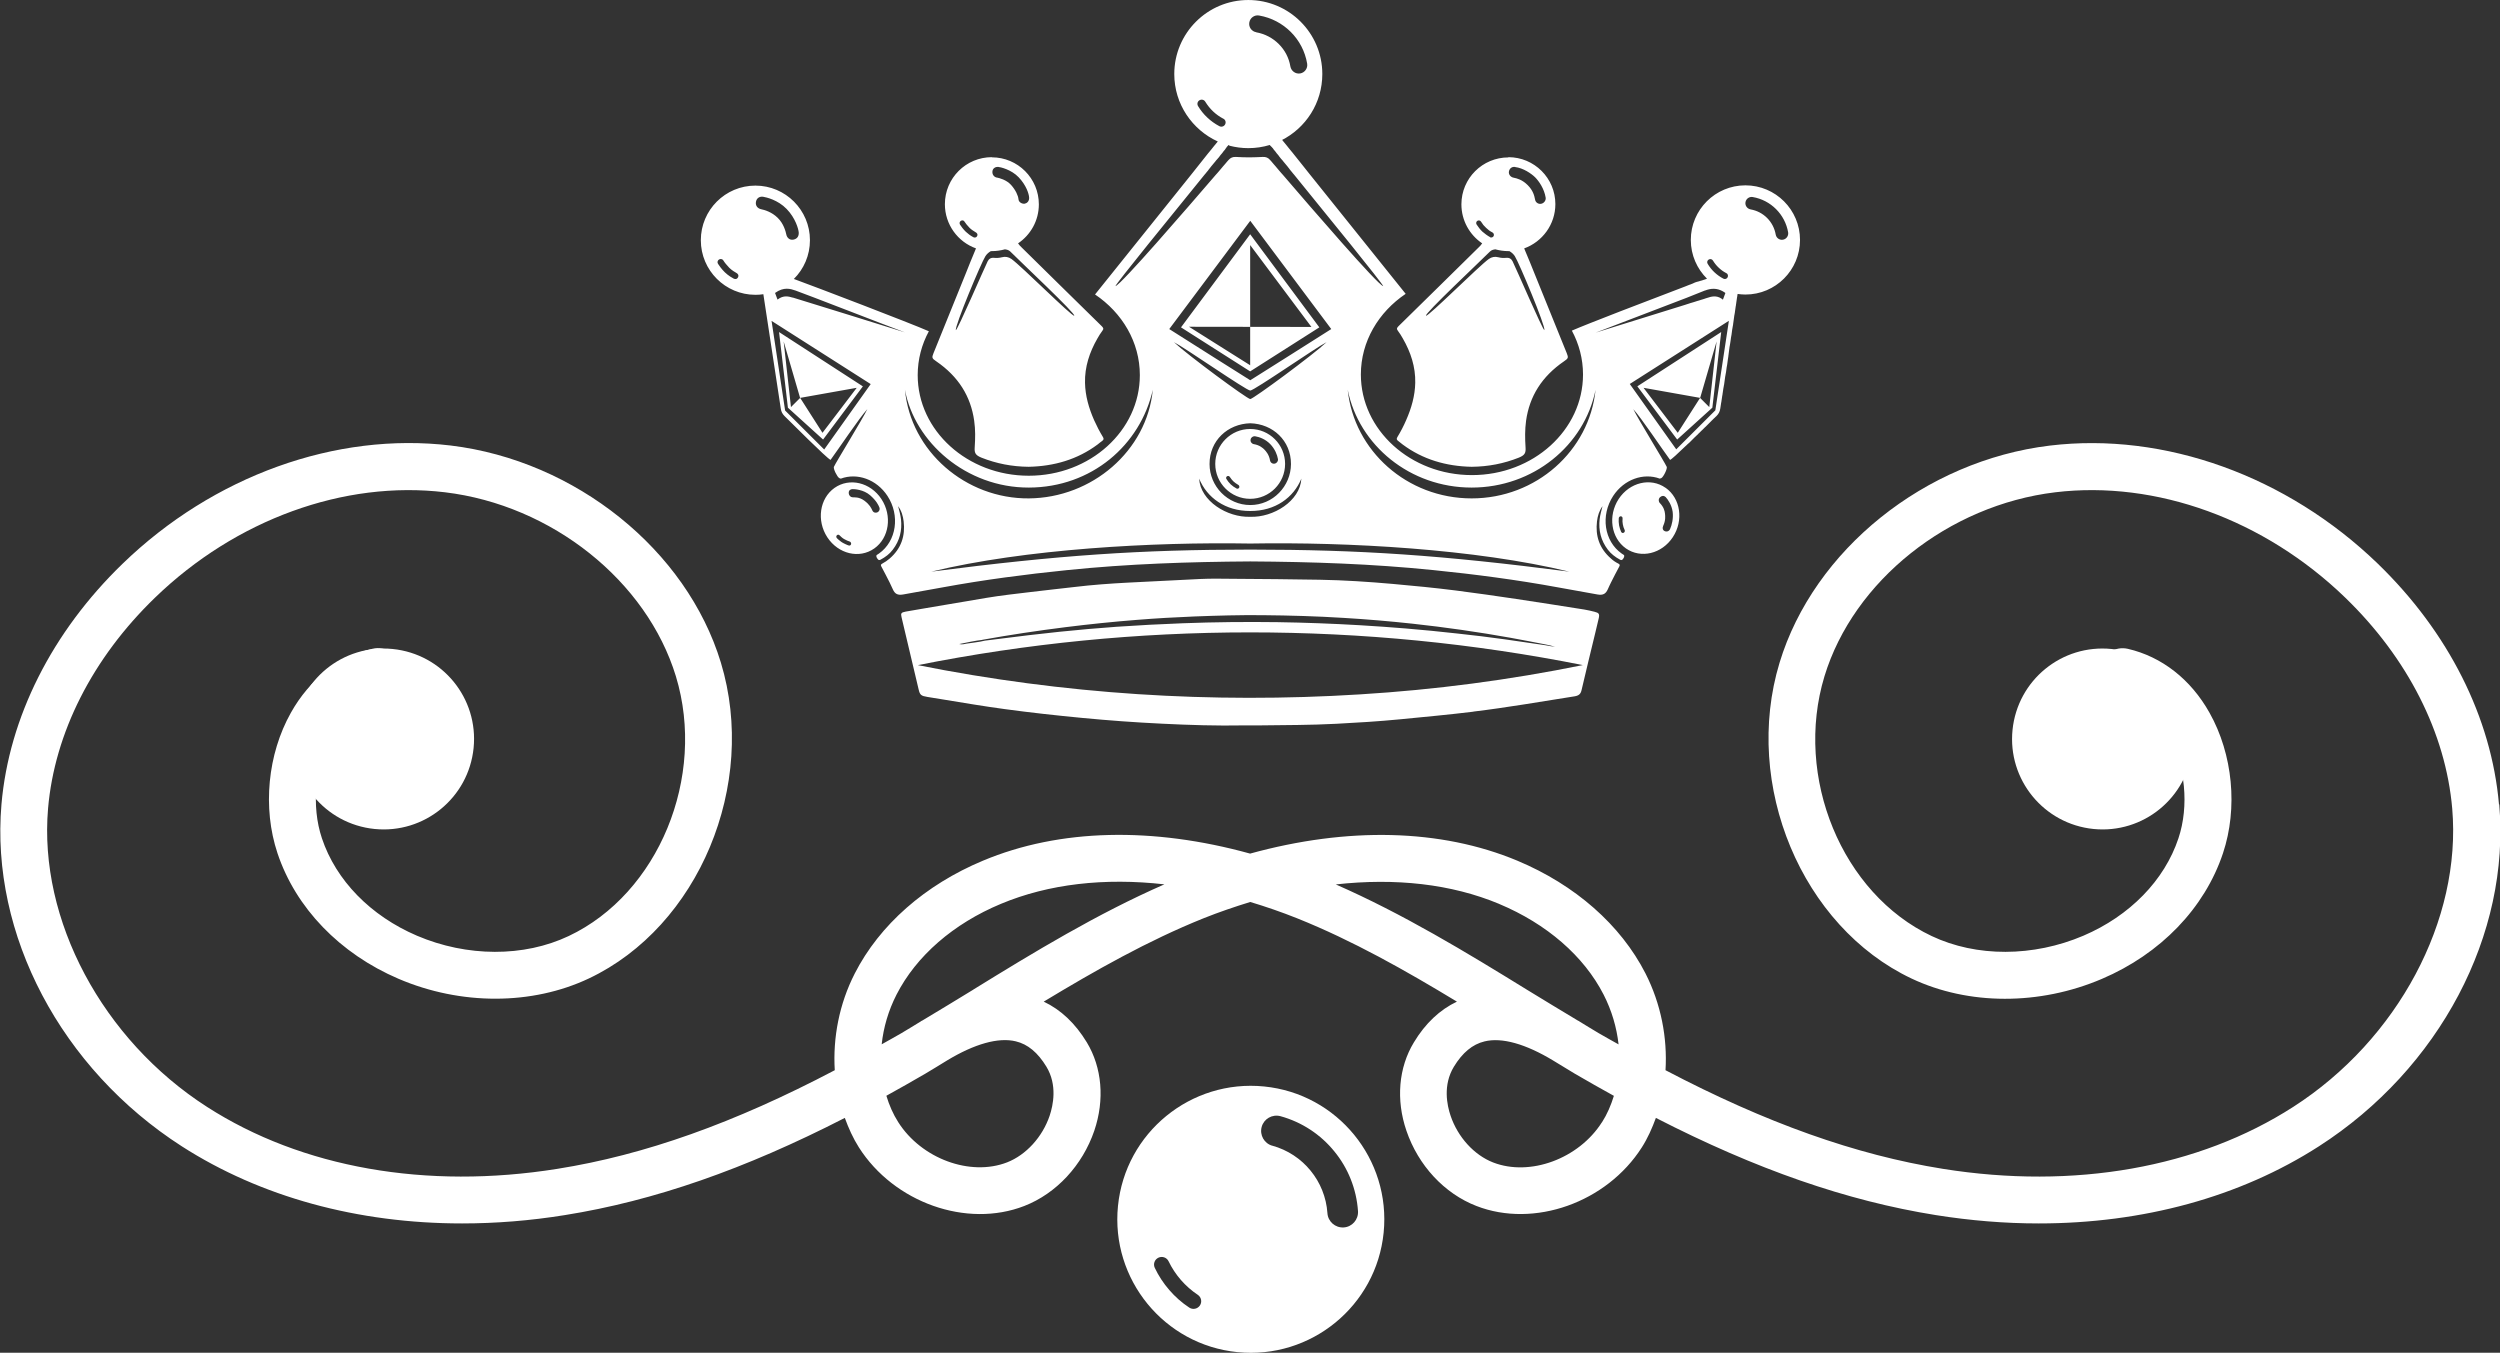
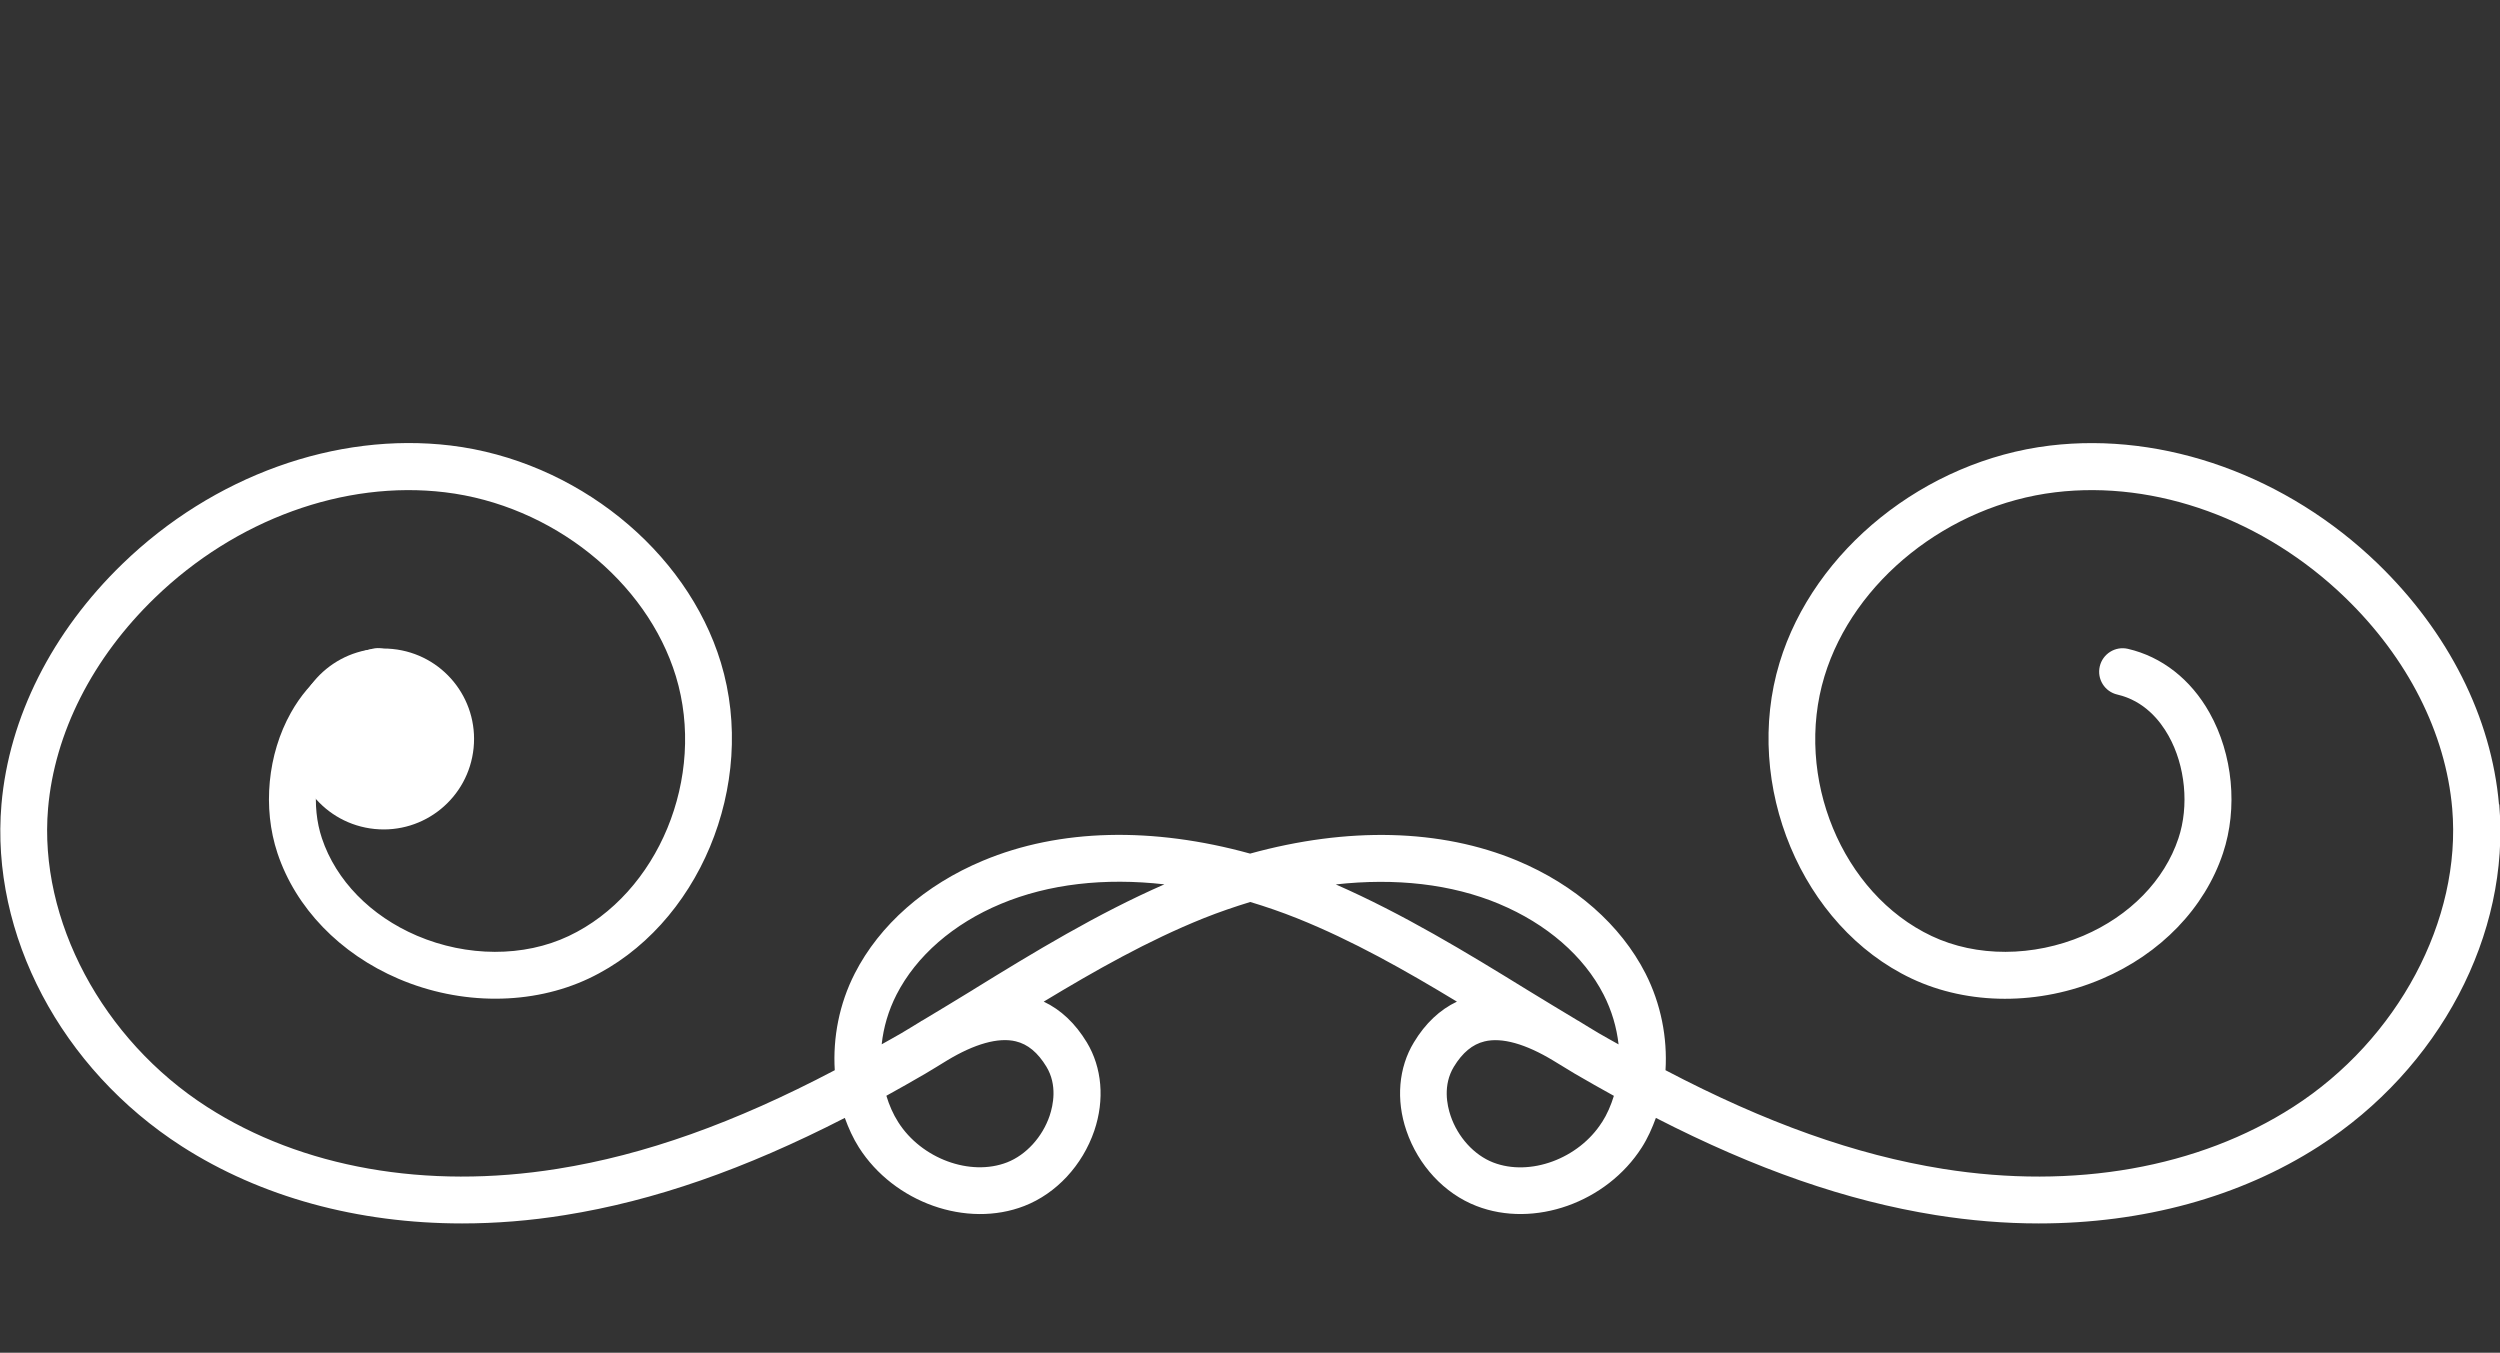
<svg xmlns="http://www.w3.org/2000/svg" xml:space="preserve" width="14.088mm" height="7.623mm" version="1.1" style="shape-rendering:geometricPrecision; text-rendering:geometricPrecision; image-rendering:optimizeQuality; fill-rule:evenodd; clip-rule:evenodd" viewBox="0 0 293.5 158.81">
  <rect x="0" y="0" width="293.5" height="158.81" fill="#333333" stroke="none" />
  <defs>
    <style type="text/css">
   
    .fil1 {fill:#FFFFFF}
    .fil0 {fill:#FFFFFF;fill-rule:nonzero}
   
  </style>
  </defs>
  <g id="Layer_x0020_1">
    <g id="_2403116432800">
      <g>
-         <path class="fil0" d="M97.97 57.28c-1.75,1.24 -2.13,3.83 -0.84,5.8 1.29,1.96 3.75,2.55 5.51,1.31 1.75,-1.24 2.13,-3.83 0.84,-5.8 -1.29,-1.96 -3.75,-2.55 -5.51,-1.31zm52.47 -40.81c2.85,-1.43 4.8,-4.37 4.8,-7.78 0,-4.8 -3.89,-8.69 -8.69,-8.69 -4.8,0 -8.69,3.89 -8.69,8.69 0,3.52 2.1,6.55 5.11,7.92l-0.02 0.02 -0.23 0.28 -0.23 0.28 -0.23 0.29 -0.23 0.28 -0.23 0.28 -0.23 0.29 -0.23 0.29 -0.23 0.29 -0.23 0.29 -0.23 0.29 -0.23 0.29 -0.23 0.29 -0.23 0.29 -0.2 0.25c-3.72,4.64 -7.56,9.43 -11.2,13.96 3.19,2.15 5.26,5.59 5.26,9.47 0,6.52 -5.84,11.81 -13.04,11.81 -7.2,0 -13.04,-5.29 -13.04,-11.81 0,-1.85 0.47,-3.6 1.31,-5.15 -2,-0.89 -13.38,-5.24 -15.85,-6.14 1.17,-1.16 1.89,-2.77 1.89,-4.55 0,-3.54 -2.87,-6.41 -6.4,-6.41 -3.54,0 -6.41,2.87 -6.41,6.41 0,3.54 2.87,6.41 6.41,6.41 0.32,0 0.63,-0.02 0.93,-0.07 0.63,4.13 1.44,9.5 2.05,13.45 0.05,0.34 0.19,0.62 0.46,0.88 0.67,0.65 4.99,4.99 5.38,5.12 0.91,-1.24 3.35,-4.89 4.32,-5.96 -0.58,1.2 -3.7,6.25 -3.93,6.78 -0.09,0.21 0.39,1.2 0.64,1.32 0.05,0.03 0.11,0.05 0.18,0.06 1.91,-0.71 4.19,0.08 5.47,2.03 1.5,2.29 1.06,5.31 -0.99,6.76 -0.1,0.07 -0.19,0.13 -0.29,0.19 -0.06,0.14 -0.01,0.28 0.14,0.47 0.1,0.13 0.19,0.14 0.34,0.06 0.56,-0.3 1.05,-0.67 1.42,-1.16 0.83,-1.08 1.11,-2.28 0.97,-3.58 -0.06,-0.52 -0.21,-1.03 -0.34,-1.54 0.4,0.54 0.57,1.15 0.65,1.78 0.2,1.68 -0.25,3.17 -1.65,4.38 -0.26,0.22 -0.54,0.42 -0.85,0.58 -0.2,0.1 -0.2,0.2 -0.11,0.36 0.33,0.61 0.64,1.23 0.96,1.85 0.14,0.28 0.27,0.55 0.39,0.83 0.24,0.53 0.56,0.7 1.2,0.59 1.56,-0.28 3.12,-0.55 4.67,-0.84 4.79,-0.88 9.74,-1.53 14.58,-2.02 7.23,-0.74 14.25,-0.97 21.51,-1.02 7.25,0.05 14.28,0.28 21.51,1.02 4.85,0.49 9.79,1.14 14.58,2.02 1.56,0.28 3.11,0.56 4.67,0.84 0.63,0.11 0.96,-0.06 1.2,-0.59 0.13,-0.28 0.25,-0.56 0.39,-0.83 0.31,-0.62 0.63,-1.24 0.96,-1.85 0.09,-0.16 0.09,-0.26 -0.11,-0.36 -0.31,-0.15 -0.6,-0.35 -0.85,-0.58 -1.4,-1.21 -1.85,-2.71 -1.65,-4.38 0.08,-0.63 0.25,-1.23 0.65,-1.78 -0.13,0.51 -0.28,1.02 -0.34,1.54 -0.14,1.29 0.14,2.49 0.97,3.58 0.37,0.48 0.86,0.86 1.42,1.16 0.14,0.08 0.24,0.07 0.34,-0.06 0.14,-0.18 0.19,-0.33 0.14,-0.47 -0.1,-0.06 -0.2,-0.12 -0.29,-0.19 -2.05,-1.45 -2.49,-4.47 -0.99,-6.76 1.28,-1.95 3.56,-2.74 5.47,-2.03 0.06,-0.01 0.13,-0.04 0.18,-0.06 0.25,-0.12 0.73,-1.11 0.64,-1.32 -0.23,-0.53 -3.35,-5.58 -3.93,-6.78 0.97,1.07 3.41,4.73 4.32,5.96 0.16,-0.05 0.93,-0.76 1.84,-1.64l0.07 -0.06 0.01 -0.01 0.11 -0.11 0.01 -0.01 0.07 -0.06 0.03 -0.03 0.04 -0.03 0.07 -0.06 0.01 -0.01 0.06 -0.06 0.05 -0.05 0.01 -0.01 0.07 -0.07 0.03 -0.03 0.04 -0.04 0.07 -0.07 0.01 -0.01 0.06 -0.06 0.05 -0.05 0.02 -0.02 0.07 -0.07 0.03 -0.03 0.04 -0.04 0.07 -0.07 0 -0 0.07 -0.06 0.05 -0.05 0.02 -0.02 0.07 -0.07 0.03 -0.02 0.04 -0.04 0.07 -0.07 0 0 0.06 -0.07 0.05 -0.04 0.02 -0.02 0.07 -0.07 0.02 -0.02 0.04 -0.04 0.06 -0.06 0 0 0.07 -0.07 0.04 -0.04 0.03 -0.02 0.06 -0.06 0.02 -0.02 0.05 -0.05 0.06 -0.06 0 -0 0.06 -0.06 0.04 -0.04 0.02 -0.02 0.06 -0.06 0.02 -0.01 0.05 -0.05 0.05 -0.05 0.01 -0.01 0.06 -0.06 0.03 -0.03 0.03 -0.03 0.06 -0.06 0.01 -0.01 0.04 -0.04 0.05 -0.05 0.01 -0.01 0.05 -0.05 0.03 -0.03 0.03 -0.03 0.05 -0.05 0.01 -0.01 0.04 -0.04 0.04 -0.04 0.01 -0.01 0.05 -0.05 0.02 -0.02 0.02 -0.03 0.05 -0.04 0 -0 0.04 -0.04 0.03 -0.03 0.01 -0.01 0.04 -0.04 0.02 -0.02 0.02 -0.02 0.04 -0.04 0 -0 0.03 -0.03 0.03 -0.02 0.01 -0.01 0.03 -0.03 0.01 -0.01 0.02 -0.02 0.03 -0.03 0 0 0.03 -0.03 0.02 -0.02 0.01 -0.01 0.03 -0.02 0.01 -0.01 0.01 -0.01 0.02 -0.02c0.27,-0.26 0.41,-0.54 0.46,-0.88l0.03 -0.19 0 -0.01 0.03 -0.18 0 -0.03 0.03 -0.16 0 -0.04 0.03 -0.15 0.01 -0.05 0.02 -0.15 0.01 -0.06 0.02 -0.13 0.01 -0.08 0.02 -0.12 0.01 -0.09 0.02 -0.11 0.02 -0.1 0.01 -0.1 0.02 -0.12 0.01 -0.08 0.02 -0.13 0.01 -0.07 0.02 -0.15 0.01 -0.06 0.03 -0.16 0.01 -0.05 0.03 -0.18 0.01 -0.03 0.03 -0.19 0 -0.02 0.03 -0.2 0 -0.01 0.03 -0.21 0 -0.01 0.03 -0.2 0 -0.02 0.03 -0.19 0.01 -0.04 0.03 -0.18 0.01 -0.05 0.03 -0.16 0.01 -0.06 0.02 -0.15 0.01 -0.08 0.02 -0.14 0.01 -0.09 0.02 -0.12 0.02 -0.11 0.02 -0.11 0.02 -0.12 0.01 -0.09 0.02 -0.14 0.01 -0.08 0.02 -0.15 0.01 -0.07 0.06 -0.4 0 -0.04 0.03 -0.2 0 -0.03 0.03 -0.21 0 -0.01 0.03 -0.22 0 -0 0.03 -0.22 0 -0.02 0.03 -0.2 0.01 -0.03 0.03 -0.19 0.01 -0.05 0.06 -0.39 0.01 -0.08 0.02 -0.14 0.01 -0.09 0.02 -0.13 0.02 -0.1 0.02 -0.12 0.02 -0.12 0.01 -0.1 0.02 -0.13 0.01 -0.09 0.02 -0.15 0.01 -0.07 0.03 -0.16 0.01 -0.06 0.03 -0.18 0.01 -0.04 0.03 -0.19 0 -0.03 0.03 -0.2 0 -0.01 0.03 -0.21 0 0 0.03 -0.21 0 -0.01 0.03 -0.2 0 -0.03 0.03 -0.18 0.01 -0.04 0.03 -0.17 0.01 -0.05 0.02 -0.16 0.01 -0.07 0.03 -0.22 0.02 -0.13 0.01 -0.09 0.02 -0.11 0.02 -0.11 0.01 -0.1 0.02 -0.12 0.01 -0.09 0.02 -0.13 0.01 -0.07 0.02 -0.14 0.01 -0.06 0.02 -0.16 0.01 -0.04 0.03 -0.17 0 -0.03 0.03 -0.18 0 -0.02c0.3,0.04 0.61,0.07 0.92,0.07 3.54,0 6.41,-2.87 6.41,-6.41 0,-3.54 -2.87,-6.41 -6.41,-6.41 -3.54,0 -6.41,2.87 -6.41,6.41 0,1.78 0.73,3.39 1.9,4.55l-0.03 0.01 -0.02 0.01 -0.02 0.01 -0 0 -0.03 0.01 -0.03 0.01 -0.03 0.01 -0.03 0.01 -0.03 0.01 -0 0 -0.03 0.01 -0.03 0.01 -0.03 0.01 -0.03 0.01 -0.03 0.01 -0.01 0 -0.02 0.01 -0.03 0.01 -0.03 0.01 -0.03 0.01 -0.03 0.01 -0.01 0 -0.02 0.01 -0.04 0.01 -0.03 0.01 -0.04 0.01 -0.06 0.02 -0.01 0 -0.04 0.01 -0.04 0.01 -0.04 0.01 -0.07 0.03 -0 0 -0.04 0.01 -0.04 0.01 -0.04 0.01 -0.04 0.01 -0.04 0.01 -0 0 -0.04 0.01 -0.04 0.01 -0.04 0.01 -0.04 0.02 -0.04 0.01 -0.01 0 -0.03 0.01 -0.04 0.02 -0.04 0.01 -0.04 0.02 -0.04 0.02 -0.02 0.01 -0.03 0.01 -0.04 0.02 -0.04 0.02 -0.05 0.02 -0.05 0.02 -0.03 0.01 -0.02 0.01 -0.05 0.02 -0.05 0.02 -0.05 0.02 -0.09 0.03 -0.01 0 -0.05 0.02 -0.05 0.02 -0.05 0.02 -0.05 0.02 -0.05 0.02 -0 0 -0.05 0.02 -0.05 0.02 -0.05 0.02 -0.05 0.02c-4.25,1.61 -11.79,4.51 -13.37,5.21 0.84,1.56 1.31,3.31 1.31,5.15 0,6.52 -5.84,11.81 -13.04,11.81 -7.2,0 -13.04,-5.29 -13.04,-11.81 0,-3.88 2.07,-7.32 5.26,-9.47 -3.64,-4.53 -7.48,-9.32 -11.2,-13.96l-0.2 -0.25 -0.23 -0.29 -0.23 -0.29 -0.23 -0.29 -0.92 -1.15 -0.23 -0.29 -0.23 -0.28 -0.23 -0.28 -0.23 -0.29 -0.23 -0.28 -0.23 -0.28 -0.13 -0.17zm-6.08 0.64c0.7,0.18 1.44,0.28 2.19,0.28 0.88,0 1.72,-0.13 2.52,-0.37l0.01 0.01 0 0 0.01 0.01 0 0.01 0.01 0.01 0.01 0.01 0 0 0.01 0.01 0 0 0.01 0.01 0.01 0.01 0 0 0.01 0.01 0 0 0.01 0.01 0.01 0.01 0 0 0.01 0.01 0 0 0.01 0.01 0.01 0.01 0 0 0.01 0.01 0 0 0.01 0.01 0.01 0.01 0 0 0.01 0.01 0 0 0.01 0.01 0.01 0.01 0 0 0.01 0.01 0 0 0.01 0.01 0.01 0.01 0 0 0.01 0.01 0 0 0.01 0.01 0.01 0.01 0 0 0.01 0.01 0 0 0.01 0.01 0 0.01 0.01 0.01 0.01 0.01 0 0 0 0 0.01 0.01 0.02 0.02 0.02 0.02 0.02 0.02 0.02 0.03 0.02 0.03 0.02 0.03 0.02 0.03 0.02 0.03 0 0 0.02 0.03 0.02 0.03 0.03 0.03 0.03 0.03 0 0 0.03 0.03 0.03 0.04 0.03 0.04 0.03 0.04 0 0 0.03 0.04 0.03 0.04 0.03 0.04 0.03 0.04 0 0 0.03 0.04 0.04 0.04 0.03 0.04 0.04 0.04 0 0 0.03 0.04 0.04 0.05 0.04 0.05 0.04 0.05 0 0.01 0.03 0.04 0.04 0.05 0.04 0.05 0.04 0.05 0 0.01 0.04 0.04 0.04 0.05 0.04 0.05 0.05 0.05 0.01 0.01 0.04 0.05 0.05 0.05 0.04 0.06 0.05 0.06 0.01 0.01 0.04 0.05 0.05 0.06 0.05 0.06 0.05 0.06 0.01 0.01 0.04 0.05 0.05 0.06 0.05 0.06 0.05 0.06 0.01 0.01 0.04 0.05 0.05 0.06 0.05 0.07 0.05 0.06 0.01 0.01 0.04 0.05 0.05 0.07 0.05 0.07 0.06 0.07 0.01 0.02 0.04 0.05 0.06 0.07 0.06 0.07 0.06 0.07 0.01 0.02 0.04 0.05 0.06 0.07 0.06 0.07 0.06 0.07c3.83,4.71 10.38,12.76 10.45,13.07 -0.68,-0.18 -8.35,-9.07 -11.78,-13.07l-0.19 -0.21 -0.18 -0.21 -0.17 -0.2 -0.16 -0.19 -0.15 -0.18 -0.14 -0.16 -0.13 -0.15 -0.11 -0.13 -0.1 -0.12 -0.09 -0.1 -0.08 -0.09c-0.23,-0.27 -0.49,-0.38 -0.87,-0.36 -0.52,0.03 -1.04,0.04 -1.57,0.05 -0.52,-0 -1.04,-0.02 -1.57,-0.05 -0.38,-0.02 -0.63,0.09 -0.87,0.36l-0.08 0.09 -0.09 0.1 -0.1 0.12 -0.11 0.13 -0.13 0.15 -0.14 0.16 -0.15 0.18 -0.16 0.19 -0.17 0.2 -0.18 0.21 -0.19 0.21c-3.44,4 -11.11,12.89 -11.78,13.07 0.05,-0.29 6.62,-8.35 10.45,-13.07l0.06 -0.07 0.06 -0.07 0.06 -0.07 0.04 -0.05 0.01 -0.02 0.06 -0.07 0.06 -0.07 0.06 -0.07 0.04 -0.05 0.01 -0.02 0.05 -0.07 0.06 -0.07 0.05 -0.07 0.04 -0.05 0.01 -0.01 0.05 -0.06 0.05 -0.07 0.05 -0.06 0.04 -0.05 0.01 -0.01 0.05 -0.06 0.05 -0.06 0.05 -0.06 0.04 -0.05 0.01 -0.01 0.05 -0.06 0.05 -0.06 0.05 -0.06 0.04 -0.05 0.01 -0.01 0.05 -0.06 0.04 -0.06 0.05 -0.05 0.04 -0.05 0.01 -0.01 0.05 -0.05 0.04 -0.05 0.04 -0.05 0.04 -0.04 0.01 -0.01 0.04 -0.05 0.04 -0.05 0.04 -0.05 0.03 -0.04 0 -0.01 0.04 -0.05 0.04 -0.05 0.04 -0.05 0.03 -0.04 0 -0 0.04 -0.04 0.03 -0.04 0.04 -0.04 0.03 -0.04 0 -0 0.03 -0.04 0.03 -0.04 0.03 -0.04 0.03 -0.04 0 -0 0.03 -0.04 0.03 -0.04 0.03 -0.04 0.03 -0.03 0 -0 0.03 -0.03 0.03 -0.03 0.02 -0.03 0.02 -0.03 0 -0 0.02 -0.03 0.02 -0.03 0.02 -0.03 0.02 -0.03 0.02 -0.03 0.02 -0.02 0.02 -0.02 0.01 -0.02 0.01 -0.01 0 -0.01 0 0 0 -0.01 0.01 -0.01 0 -0 0.01 -0.01 0 -0 0 -0.01 0.01 -0.01 0 -0 0 -0.01 0.01 -0.01 0 -0 0.01 -0.01 0.01 -0.01 0 -0 0.01 -0.01 0.01 -0.01 0 0 0.01 -0.01 0.01 -0.01 0 -0 0.01 -0.01 0.01 -0.01 0 -0 0.01 -0.01 0 -0.01 0 -0 0.01 -0.01 0 -0 0.01 -0.01 0.01 -0.01 0 -0 0.01 -0.01 0.01 -0.01 0.01 -0.01 0.01 -0.01 0 0 0.01 -0.01 0.01 -0.01 0 -0 0.01 -0.01 0 -0.01 0.01 -0 0.01 -0.01 0 -0 0.01 -0.01zm61.16 7.47c-0.4,-0.07 -0.67,-0.45 -0.6,-0.85 0.07,-0.4 0.45,-0.67 0.85,-0.6 1.06,0.18 2.01,0.69 2.74,1.42 0.73,0.73 1.24,1.68 1.42,2.74 0.06,0.4 -0.21,0.78 -0.61,0.85 -0.4,0.07 -0.78,-0.2 -0.85,-0.6 -0.13,-0.75 -0.49,-1.43 -1.01,-1.95 -0.52,-0.52 -1.19,-0.88 -1.95,-1.01zm-2.85 7.48c0.18,0.09 0.25,0.31 0.15,0.5 -0.09,0.18 -0.32,0.25 -0.5,0.15 -0.38,-0.2 -0.73,-0.45 -1.04,-0.74 -0.31,-0.29 -0.58,-0.63 -0.8,-1 -0.11,-0.17 -0.05,-0.4 0.12,-0.5 0.18,-0.11 0.4,-0.05 0.5,0.12 0.19,0.31 0.41,0.59 0.68,0.84 0.26,0.25 0.55,0.46 0.88,0.63zm-55.19 -28.28c-0.54,-0.09 -0.91,-0.61 -0.81,-1.15 0.09,-0.54 0.61,-0.91 1.15,-0.81 1.44,0.25 2.73,0.94 3.72,1.93 0.99,0.99 1.68,2.28 1.92,3.72 0.09,0.54 -0.28,1.06 -0.82,1.15 -0.54,0.09 -1.05,-0.28 -1.15,-0.82 -0.17,-1.03 -0.66,-1.94 -1.37,-2.64 -0.7,-0.7 -1.62,-1.19 -2.64,-1.37zm-3.86 10.15c0.25,0.13 0.34,0.43 0.21,0.67 -0.13,0.25 -0.43,0.34 -0.68,0.21 -0.51,-0.27 -0.99,-0.61 -1.41,-1.01 -0.42,-0.39 -0.79,-0.85 -1.09,-1.35 -0.14,-0.24 -0.07,-0.54 0.17,-0.68 0.24,-0.14 0.54,-0.07 0.68,0.17 0.26,0.42 0.56,0.8 0.92,1.14 0.35,0.33 0.75,0.62 1.19,0.85zm-35.89 64.16c12.84,-2.56 25.85,-3.85 39.01,-3.85 13.18,-0 26.21,1.28 39.08,3.84 -8.62,1.75 -17.35,2.9 -26.17,3.44 -17.49,1.09 -34.8,-0.02 -51.92,-3.44zm7.6 -2.98c3.23,-0.58 6.48,-1.07 9.75,-1.48 2.79,-0.35 5.59,-0.64 8.4,-0.86 2.25,-0.18 4.5,-0.31 6.76,-0.4 2.67,-0.1 5.33,-0.18 8,-0.15 3.18,0.03 6.36,0.12 9.53,0.32 2.7,0.16 5.38,0.39 8.07,0.68 3.85,0.42 7.68,0.97 11.48,1.65 1.4,0.25 2.8,0.53 4.2,0.8 0.36,0.06 0.68,0.16 1.05,0.26 -0.4,-0.04 -0.75,-0.11 -1.13,-0.18 -1.58,-0.23 -3.17,-0.47 -4.75,-0.69 -1.84,-0.26 -3.69,-0.48 -5.54,-0.68 -2.04,-0.23 -4.08,-0.43 -6.12,-0.6 -1.79,-0.15 -3.58,-0.27 -5.37,-0.38 -3.23,-0.19 -6.46,-0.31 -9.69,-0.36 -3.71,-0.05 -7.42,-0.01 -11.13,0.13 -2.58,0.1 -5.16,0.23 -7.73,0.41 -2.25,0.16 -4.5,0.36 -6.74,0.59 -2.41,0.25 -4.81,0.54 -7.22,0.85 -0.51,0.06 -1.01,0.13 -1.52,0.19 -0.7,0.18 -1.43,0.23 -2.15,0.35 -0.25,0.04 -0.49,0.14 -0.87,0.05 0.98,-0.2 1.84,-0.39 2.72,-0.49zm57.64 8.43c3.98,-0.48 7.92,-1.17 11.87,-1.79 0.51,-0.08 0.73,-0.28 0.83,-0.71 0.52,-2.24 1.07,-4.48 1.61,-6.72 0.14,-0.59 0.29,-1.18 0.42,-1.77 0.1,-0.48 0.01,-0.6 -0.5,-0.73 -0.39,-0.1 -0.79,-0.19 -1.19,-0.26 -2.66,-0.42 -5.31,-0.84 -7.98,-1.24 -2.38,-0.35 -4.75,-0.7 -7.14,-1 -2.45,-0.31 -4.92,-0.55 -7.39,-0.77 -2.84,-0.25 -5.69,-0.44 -8.55,-0.49 -3.39,-0.06 -6.77,-0.09 -10.16,-0.11 -1.28,-0.01 -2.56,-0.04 -3.85,0.02 -2.85,0.14 -5.7,0.29 -8.56,0.43 -2.08,0.11 -4.16,0.26 -6.23,0.51 -1.71,0.2 -3.43,0.38 -5.14,0.59 -1.75,0.21 -3.49,0.4 -5.22,0.69 -2.4,0.41 -4.8,0.81 -7.2,1.22 -0.76,0.13 -1.51,0.25 -2.26,0.39 -0.53,0.1 -0.6,0.2 -0.49,0.65 0.07,0.33 0.15,0.65 0.23,0.98 0.59,2.51 1.19,5.01 1.78,7.52 0.15,0.64 0.29,0.75 1.04,0.87 0.66,0.1 1.31,0.21 1.97,0.32 2.37,0.39 4.74,0.79 7.12,1.11 3.01,0.41 6.03,0.74 9.05,1.03 3.13,0.3 6.26,0.53 9.41,0.68 3.21,0.16 6.43,0.26 9.58,0.2 0.64,0 1.22,0.01 1.8,0 3.03,-0.04 6.05,-0.03 9.07,-0.19 2.48,-0.13 4.95,-0.28 7.42,-0.52 2.89,-0.28 5.78,-0.55 8.66,-0.9zm19.26 -38.19l9.84 -6.37 -1.04 8.88 -4.13 3.74 -4.67 -6.24zm-90.94 0l-9.83 -6.37 1.04 8.88 4.13 3.74 4.67 -6.24zm-0.72 0.19l-4.01 5.27 -2.62 -4.1 -1.08 1.08 -0.86 -7.71 1.93 6.63 6.63 -1.18zm46.2 -18.04l8.12 10.93 -8.12 5.17 -8.12 -5.17 8.12 -10.93zm0 1.27l0 9.6 -7.18 -0.01 7.18 4.52 0 -4.51 7.19 0.01 -7.19 -9.61zm46.19 16.77l4.01 5.27 2.62 -4.1 1.08 1.08 0.86 -7.71 -1.93 6.63 -6.63 -1.18zm-76.51 -27.09c-3.05,0 -5.52,2.47 -5.52,5.52 0,2.39 1.52,4.43 3.65,5.19l-0.11 0.27c-0.38,0.89 -0.73,1.78 -1.09,2.68 -1.27,3.12 -2.53,6.24 -3.79,9.36 -0.21,0.52 -0.18,0.61 0.33,0.95 2.6,1.78 4.05,4.11 4.45,6.98 0.15,1.04 0.13,2.08 0.06,3.12 -0.05,0.68 0.11,0.93 0.8,1.21 1.74,0.69 3.56,1.05 5.53,1.07 2.99,-0.06 5.74,-0.86 8.1,-2.62 0.18,-0.14 0.35,-0.29 0.54,-0.42 0.19,-0.14 0.2,-0.27 0.08,-0.46 -0.39,-0.64 -0.73,-1.3 -1.03,-1.97 -0.62,-1.41 -1.04,-2.86 -1.07,-4.39 -0.04,-1.86 0.52,-3.58 1.46,-5.21 0.18,-0.31 0.36,-0.62 0.58,-0.9 0.18,-0.23 0.11,-0.35 -0.08,-0.54 -1.65,-1.61 -3.29,-3.23 -4.94,-4.85 -1.47,-1.45 -2.95,-2.9 -4.42,-4.35 -0.17,-0.16 -0.35,-0.34 -0.46,-0.52 1.47,-0.99 2.44,-2.67 2.44,-4.58 0,-3.05 -2.47,-5.52 -5.52,-5.52zm-0.11 11.03l0.11 0c0.53,0 1.05,-0.08 1.53,-0.21 0.24,0.03 0.46,0.09 0.63,0.26 1.13,1.14 7.8,7.4 7.5,7.53 -0.26,0.12 -6.2,-5.83 -7.37,-6.66 -0.33,-0.23 -0.72,-0.31 -1.11,-0.2 -0.31,0.08 -0.6,0.1 -0.91,0.07 -0.38,-0.04 -0.62,0.11 -0.77,0.41 -0.46,0.93 -3.48,7.95 -3.73,8.08 -0.17,-0.42 2.99,-7.96 3.47,-8.69 0.17,-0.26 0.39,-0.45 0.64,-0.59zm0.69 -8.63c-0.3,-0.06 -0.56,-0.33 -0.52,-0.73 0.04,-0.41 0.41,-0.54 0.66,-0.53 0.25,0.02 1.55,0.3 2.43,1.23 0.88,0.93 1.19,1.92 1.22,2.36 0.03,0.45 -0.26,0.68 -0.51,0.73 -0.25,0.05 -0.71,-0.12 -0.74,-0.52 -0.03,-0.4 -0.33,-1.08 -0.87,-1.68 -0.54,-0.6 -1.37,-0.81 -1.68,-0.87zm-2.45 6.44c0.07,0.04 0.26,0.2 0.13,0.43 -0.13,0.23 -0.35,0.17 -0.43,0.13 -0.38,-0.2 -0.64,-0.41 -0.89,-0.64 -0.25,-0.23 -0.61,-0.7 -0.69,-0.85 -0.08,-0.16 -0.06,-0.32 0.11,-0.44 0.17,-0.11 0.37,-0.03 0.43,0.11 0.07,0.13 0.36,0.49 0.59,0.72 0.23,0.23 0.48,0.37 0.75,0.54zm-25.23 -2.73c-0.4,-0.09 -0.69,-0.41 -0.6,-0.88 0.09,-0.47 0.48,-0.64 0.85,-0.58 0.36,0.06 1.71,0.36 2.75,1.43 1.04,1.07 1.39,2.36 1.42,2.75 0.03,0.39 -0.13,0.75 -0.61,0.85 -0.48,0.1 -0.78,-0.25 -0.85,-0.61 -0.07,-0.35 -0.31,-1.27 -1.01,-1.95 -0.7,-0.69 -1.55,-0.93 -1.95,-1.01zm-5.05 6.41c-0.14,-0.21 -0.03,-0.42 0.12,-0.51 0.15,-0.09 0.39,-0.08 0.51,0.13 0.12,0.21 0.42,0.57 0.68,0.84 0.26,0.27 0.73,0.56 0.84,0.61 0.11,0.05 0.34,0.24 0.19,0.52 -0.15,0.28 -0.4,0.2 -0.52,0.14 -0.12,-0.06 -0.62,-0.34 -1.02,-0.73 -0.4,-0.39 -0.67,-0.79 -0.8,-0.99zm92.78 -12.52c3.05,0 5.52,2.47 5.52,5.51 0,2.39 -1.53,4.43 -3.66,5.2l0.11 0.27c0.38,0.89 0.74,1.78 1.1,2.68 1.27,3.12 2.53,6.24 3.79,9.36 0.21,0.52 0.18,0.61 -0.33,0.95 -2.6,1.78 -4.05,4.11 -4.45,6.98 -0.14,1.04 -0.13,2.08 -0.06,3.12 0.05,0.68 -0.11,0.93 -0.8,1.21 -1.74,0.69 -3.55,1.05 -5.53,1.07 -2.99,-0.06 -5.74,-0.86 -8.1,-2.62 -0.18,-0.14 -0.35,-0.29 -0.53,-0.42 -0.2,-0.14 -0.2,-0.27 -0.08,-0.46 0.39,-0.64 0.73,-1.3 1.02,-1.97 0.62,-1.41 1.04,-2.86 1.07,-4.39 0.04,-1.86 -0.52,-3.58 -1.46,-5.21 -0.18,-0.31 -0.36,-0.62 -0.58,-0.9 -0.18,-0.23 -0.11,-0.35 0.08,-0.54 1.65,-1.61 3.29,-3.23 4.94,-4.85 1.48,-1.45 2.95,-2.9 4.42,-4.35 0.17,-0.16 0.35,-0.34 0.46,-0.52 -1.47,-0.99 -2.44,-2.68 -2.44,-4.58 0,-3.05 2.47,-5.51 5.52,-5.51zm0.11 11.03l-0.11 0c-0.53,0 -1.04,-0.08 -1.53,-0.21 -0.24,0.03 -0.46,0.09 -0.63,0.26 -1.13,1.14 -7.8,7.4 -7.5,7.53 0.26,0.12 6.2,-5.83 7.37,-6.66 0.33,-0.23 0.71,-0.31 1.11,-0.2 0.3,0.08 0.6,0.1 0.91,0.07 0.38,-0.04 0.62,0.11 0.77,0.41 0.46,0.93 3.48,7.95 3.73,8.08 0.17,-0.42 -2.99,-7.96 -3.47,-8.69 -0.17,-0.26 -0.39,-0.45 -0.64,-0.59zm0.69 -9.88c-0.35,-0.06 -0.66,0.15 -0.73,0.52 -0.07,0.37 0.21,0.68 0.55,0.74 0.41,0.08 1.02,0.24 1.65,0.87 0.63,0.63 0.78,1.23 0.87,1.71 0.06,0.34 0.4,0.55 0.72,0.48 0.31,-0.06 0.58,-0.38 0.52,-0.73 -0.17,-1.04 -0.79,-1.93 -1.24,-2.38 -0.45,-0.44 -1.4,-1.09 -2.34,-1.2zm-2.96 8.25c0.16,0.08 0.35,0.01 0.43,-0.13 0.08,-0.15 0.02,-0.35 -0.13,-0.43 -0.33,-0.17 -0.49,-0.29 -0.75,-0.54 -0.27,-0.25 -0.39,-0.4 -0.59,-0.72 -0.09,-0.15 -0.28,-0.2 -0.43,-0.11 -0.15,0.09 -0.19,0.29 -0.1,0.43 0.16,0.26 0.46,0.64 0.69,0.85 0.23,0.21 0.62,0.49 0.9,0.64zm20.63 29.42c1.75,1.24 2.13,3.83 0.84,5.79 -1.29,1.96 -3.75,2.55 -5.51,1.32 -1.75,-1.24 -2.13,-3.83 -0.85,-5.8 1.29,-1.96 3.75,-2.55 5.51,-1.31zm-0.03 1.07c-0.18,-0.18 -0.45,-0.15 -0.64,0.04 -0.19,0.19 -0.19,0.5 -0.01,0.68 0.46,0.47 0.57,0.94 0.6,1.24 0.03,0.31 0.09,0.78 -0.21,1.43 -0.12,0.25 -0.06,0.54 0.2,0.63 0.25,0.1 0.5,-0.01 0.61,-0.26 0.21,-0.46 0.4,-1.25 0.3,-2.02 -0.11,-0.77 -0.52,-1.41 -0.84,-1.75zm-5.19 4.11c0.06,0.11 0.18,0.16 0.3,0.09 0.12,-0.07 0.16,-0.22 0.1,-0.33 -0.12,-0.24 -0.16,-0.41 -0.21,-0.65 -0.05,-0.24 -0.05,-0.42 -0.03,-0.7 0.01,-0.13 -0.07,-0.24 -0.2,-0.25 -0.13,-0.01 -0.24,0.1 -0.25,0.24 -0.02,0.24 -0.01,0.58 0.04,0.83 0.05,0.25 0.15,0.57 0.25,0.78zm-43.56 -12.09c2.27,0 4.1,1.84 4.1,4.1 0,2.27 -1.84,4.1 -4.1,4.1 -2.26,0 -4.1,-1.84 -4.1,-4.1 0,-2.26 1.84,-4.1 4.1,-4.1zm0.59 0.86c-0.26,-0.04 -0.5,0.13 -0.54,0.38 -0.05,0.26 0.13,0.5 0.38,0.54 0.68,0.11 1.08,0.47 1.25,0.65 0.17,0.18 0.53,0.57 0.65,1.25 0.04,0.26 0.28,0.44 0.54,0.39 0.26,-0.05 0.43,-0.29 0.39,-0.54 -0.08,-0.48 -0.34,-1.17 -0.91,-1.76 -0.57,-0.58 -1.27,-0.83 -1.75,-0.91zm-2.2 6.13c0.12,0.06 0.26,0.01 0.32,-0.1 0.05,-0.11 0.01,-0.26 -0.1,-0.32 -0.24,-0.13 -0.45,-0.31 -0.56,-0.4 -0.1,-0.09 -0.29,-0.3 -0.44,-0.54 -0.07,-0.11 -0.2,-0.15 -0.32,-0.08 -0.12,0.07 -0.15,0.21 -0.08,0.32 0.12,0.2 0.31,0.45 0.51,0.64 0.2,0.19 0.46,0.36 0.67,0.47zm-45.09 1.03c-0.21,-0.02 -0.41,-0.19 -0.43,-0.51 -0.01,-0.31 0.21,-0.44 0.43,-0.45 0.22,-0.01 1.31,0.05 2.08,0.72 0.76,0.67 0.97,1.15 1.08,1.41 0.11,0.26 -0.03,0.52 -0.23,0.6 -0.2,0.08 -0.46,0.05 -0.59,-0.23 -0.13,-0.28 -0.3,-0.67 -0.93,-1.14 -0.63,-0.47 -1.2,-0.38 -1.41,-0.4zm-0.33 5.19c0.1,0.02 0.21,0.16 0.18,0.3 -0.04,0.14 -0.13,0.2 -0.27,0.17 -0.14,-0.03 -0.69,-0.28 -0.89,-0.43 -0.19,-0.15 -0.43,-0.33 -0.53,-0.46 -0.1,-0.14 -0.03,-0.26 0.02,-0.31 0.04,-0.05 0.2,-0.13 0.32,0.01 0.12,0.13 0.34,0.33 0.54,0.44 0.2,0.12 0.53,0.26 0.63,0.28zm47.04 -37.65c3.18,4.25 6.33,8.46 9.51,12.71 -1.59,1.02 -8.95,5.66 -9.51,6.01 -0.56,-0.35 -7.92,-4.99 -9.51,-6.01 3.18,-4.25 6.33,-8.46 9.51,-12.71zm0 19.93c0.46,0 7.75,-5.08 8.96,-5.68 -1.55,1.46 -8.57,6.65 -8.96,6.68 -0.39,-0.03 -7.41,-5.21 -8.96,-6.68 1.21,0.6 8.5,5.68 8.96,5.68zm-0.01 3.84l0.01 0c2.64,0.07 4.79,2.03 4.78,4.79 -0.01,2.6 -2.12,4.81 -4.78,4.81 -2.66,0 -4.78,-2.21 -4.78,-4.81 -0.01,-2.76 2.14,-4.72 4.78,-4.79zm0.01 10.3c2.93,0.01 5.09,-1.57 6,-3.8 -0.14,2.62 -3.29,4.58 -6,4.48 -2.71,0.1 -5.86,-1.86 -6,-4.48 0.91,2.23 3.07,3.81 6,3.8zm0 3.82c11.42,-0.2 26.46,0.64 37.45,3.3 -15.05,-1.95 -24.54,-2.58 -37.45,-2.59 -12.9,0.01 -22.39,0.64 -37.45,2.59 10.98,-2.66 26.02,-3.5 37.45,-3.3zm-54.61 -15.63l-1.59 -10.51 11.64 7.42 -5.46 7.68 -4.59 -4.58zm28.62 9.06c7.35,-0.02 13.08,-4.98 14.55,-11.48 -0.7,7.18 -7.14,12.69 -14.55,12.75 -7.41,0.06 -13.88,-5.53 -14.55,-12.75 1.13,6.15 7.19,11.5 14.55,11.48zm-27.73 -22.3c-0.44,-0.13 -1.07,-0.33 -1.78,0.23 -0.14,-0.37 -0.22,-0.58 -0.29,-0.78 1.03,-0.74 1.8,-0.49 2.41,-0.28 1.15,0.4 11.11,4.28 12.84,4.91 -4.14,-1.29 -8.83,-2.76 -13.17,-4.09zm98.27 10.14l11.64 -7.42 -1.59 10.51 -4.59 4.58 -5.46 -7.68zm-18.56 13.43c-7.58,0 -13.81,-5.59 -14.55,-12.75 1.32,6.54 7.33,11.48 14.55,11.48 7.22,0 13.23,-4.94 14.55,-11.48 -0.74,7.16 -6.97,12.75 -14.55,12.75zm27.39 -24.4c0.72,-0.28 1.41,-0.3 2.1,0.09 0.23,0.13 0.25,0.16 0.3,0.2 -0.06,0.15 -0.21,0.56 -0.29,0.78 -0.54,-0.45 -1.1,-0.46 -1.71,-0.25l-0.06 0.02 -0.08 0.02 -0.09 0.03 -0.1 0.03 -0.11 0.04 -0.12 0.04 -0.13 0.04 -0.14 0.04 -0.15 0.05 -0.16 0.05 -0.18 0.05 -0.18 0.06 -0.19 0.06 -0.2 0.06 -0.21 0.06 -0.21 0.07 -0.22 0.07 -0.15 0.05 -10.55 3.28 10.55 -4.04 0.08 -0.03 0.2 -0.08 0.2 -0.08 0.2 -0.08 0.2 -0.08 0.2 -0.08 0.2 -0.08 0.2 -0.08 0.2 -0.08 0.2 -0.08 0.2 -0.08 0.2 -0.08z" />
        <path class="fil0" d="M188.06 131.76c-2.72,4.28 -8.45,6.39 -12.77,4.71 -2.23,-0.87 -4.14,-2.97 -4.99,-5.48 -0.42,-1.23 -0.92,-3.6 0.38,-5.75 1.01,-1.66 2.19,-2.64 3.6,-2.98 2.04,-0.5 4.83,0.29 8.07,2.25 0.85,0.51 1.69,1.04 2.55,1.55 1.55,0.91 3.06,1.75 4.57,2.59 -0.34,1.1 -0.79,2.16 -1.4,3.11zm-12.06 -25.64c5.59,2.34 9.95,6.12 12.27,10.66 0.95,1.86 1.53,3.85 1.75,5.83 -0.78,-0.44 -1.53,-0.85 -2.32,-1.31 -0.77,-0.45 -1.53,-0.93 -2.29,-1.39 -0.01,-0.01 -0.02,-0.02 -0.03,-0.03 -0.05,-0.03 -0.08,-0.04 -0.13,-0.06 -2,-1.2 -4,-2.41 -5.99,-3.63 -7.15,-4.41 -14.55,-8.9 -22.44,-12.36 7.01,-0.78 13.56,-0.06 19.19,2.29zm-61.73 10.06c-1.99,1.22 -3.99,2.43 -5.99,3.63 -0.04,0.03 -0.08,0.04 -0.13,0.06 -0.01,0.01 -0.02,0.02 -0.03,0.03 -0.76,0.46 -1.52,0.94 -2.29,1.39 -0.79,0.46 -1.54,0.87 -2.32,1.31 0.21,-1.98 0.79,-3.97 1.74,-5.83 2.32,-4.54 6.67,-8.33 12.26,-10.66 5.62,-2.35 12.18,-3.08 19.19,-2.29 -7.9,3.46 -15.29,7.95 -22.44,12.36zm8.96 14.8c-0.85,2.51 -2.77,4.61 -5,5.48 -4.32,1.68 -10.05,-0.43 -12.77,-4.71 -0.61,-0.95 -1.07,-2.01 -1.4,-3.11 1.51,-0.84 3.02,-1.68 4.57,-2.59 0.86,-0.5 1.7,-1.04 2.55,-1.55 3.24,-1.96 6.03,-2.74 8.07,-2.25 1.42,0.34 2.59,1.32 3.6,2.98 1.3,2.15 0.79,4.52 0.38,5.75zm170.15 -36.54c-0.88,-10.2 -5.93,-20.23 -14.21,-28.25 -10.66,-10.31 -25.05,-15.5 -38.52,-13.88 -14.66,1.77 -27.71,12.24 -31.73,25.49 -4.35,14.34 2.6,30.98 15.5,37.08 6.67,3.15 15.01,3.17 22.34,0.04 6.9,-2.94 12.08,-8.32 14.22,-14.76 1.76,-5.29 1.16,-11.6 -1.58,-16.48 -2.2,-3.93 -5.61,-6.59 -9.59,-7.51 -1.48,-0.34 -2.96,0.59 -3.3,2.07 -0.34,1.48 0.58,2.96 2.07,3.3 3.14,0.73 5,3.03 6.01,4.84 1.97,3.51 2.43,8.24 1.16,12.03 -1.64,4.94 -5.71,9.11 -11.16,11.44 -5.89,2.51 -12.55,2.53 -17.81,0.04 -10.54,-4.98 -16.18,-18.66 -12.59,-30.49 3.41,-11.21 14.56,-20.1 27.11,-21.61 11.83,-1.42 24.55,3.2 34.03,12.37 7.34,7.1 11.79,15.89 12.56,24.76 1.12,13.07 -6.38,27.14 -18.67,35.03 -11.12,7.15 -25.72,9.73 -41.12,7.27 -10.25,-1.64 -20.77,-5.39 -32.57,-11.58 0.23,-3.81 -0.53,-7.78 -2.35,-11.36 -2.91,-5.7 -8.26,-10.4 -15.05,-13.24 -9.01,-3.76 -19.93,-3.98 -31.37,-0.83 -11.43,-3.16 -22.36,-2.94 -31.36,0.83 -6.8,2.84 -12.14,7.54 -15.05,13.24 -1.83,3.58 -2.58,7.55 -2.35,11.36 -11.79,6.2 -22.32,9.95 -32.57,11.58 -15.39,2.46 -30,-0.12 -41.12,-7.27 -12.29,-7.89 -19.79,-21.97 -18.67,-35.03 0.76,-8.87 5.22,-17.67 12.56,-24.76 9.48,-9.17 22.2,-13.79 34.03,-12.37 12.56,1.51 23.7,10.4 27.12,21.61 3.59,11.83 -2.05,25.51 -12.59,30.49 -5.26,2.49 -11.93,2.47 -17.81,-0.04 -5.45,-2.33 -9.51,-6.5 -11.16,-11.44 -1.27,-3.8 -0.81,-8.53 1.16,-12.04 1.01,-1.8 2.88,-4.11 6.02,-4.84 1.48,-0.34 2.41,-1.82 2.07,-3.3 -0.34,-1.48 -1.83,-2.41 -3.3,-2.07 -3.98,0.92 -7.39,3.58 -9.59,7.51 -2.74,4.88 -3.34,11.19 -1.58,16.48 2.14,6.44 7.33,11.81 14.22,14.76 7.32,3.13 15.67,3.11 22.34,-0.04 12.9,-6.1 19.85,-22.74 15.5,-37.08 -4.02,-13.24 -17.07,-23.72 -31.73,-25.49 -13.47,-1.61 -27.86,3.57 -38.51,13.88 -8.29,8.02 -13.34,18.06 -14.22,28.25 -1.31,15.28 7,31.04 21.18,40.15 9.27,5.95 20.66,9.05 32.9,9.05 3.95,0 7.99,-0.32 12.07,-0.98 10.45,-1.67 21.09,-5.37 32.86,-11.41 0.44,1.21 0.97,2.39 1.65,3.46 4.13,6.49 12.66,9.51 19.42,6.88 3.76,-1.46 6.83,-4.77 8.22,-8.84 1.23,-3.63 0.91,-7.41 -0.88,-10.37 -1.36,-2.24 -3.05,-3.83 -5.06,-4.78 6.04,-3.65 12.26,-7.17 18.75,-9.78 1.85,-0.74 3.68,-1.36 5.5,-1.92 1.82,0.55 3.66,1.18 5.51,1.92 6.49,2.6 12.71,6.12 18.75,9.78 -2,0.95 -3.7,2.54 -5.05,4.78 -1.8,2.96 -2.12,6.75 -0.88,10.37 1.39,4.08 4.45,7.38 8.22,8.84 6.76,2.63 15.29,-0.4 19.42,-6.88 0.69,-1.08 1.21,-2.26 1.65,-3.46 11.77,6.04 22.41,9.74 32.86,11.41 4.08,0.65 8.12,0.98 12.08,0.98 12.23,0 23.62,-3.09 32.89,-9.05 14.18,-9.11 22.49,-24.87 21.18,-40.15z" />
      </g>
      <g>
        <circle class="fil1" cx="45.04" cy="86.76" r="9.84" />
        <path class="fil1" d="M46.1 76.19c5.84,0.59 10.09,5.79 9.5,11.63 -0.59,5.84 -5.79,10.09 -11.63,9.5 -5.84,-0.59 -10.09,-5.79 -9.5,-11.63 0.59,-5.84 5.79,-10.09 11.63,-9.5zm0.66 4.71c-0.65,-0.18 -1.03,-0.85 -0.85,-1.5 0.18,-0.65 0.85,-1.03 1.5,-0.85 1.72,0.47 3.2,1.47 4.29,2.8 1.08,1.33 1.76,2.98 1.88,4.76 0.04,0.67 -0.46,1.25 -1.14,1.3 -0.67,0.04 -1.25,-0.47 -1.3,-1.14 -0.08,-1.26 -0.57,-2.44 -1.34,-3.38 -0.77,-0.94 -1.82,-1.65 -3.04,-1.99zm-5.94 11.86c0.28,0.19 0.36,0.56 0.17,0.84 -0.19,0.28 -0.56,0.36 -0.84,0.17 -0.59,-0.39 -1.13,-0.86 -1.59,-1.39 -0.46,-0.53 -0.85,-1.13 -1.16,-1.77 -0.15,-0.3 -0.02,-0.67 0.29,-0.81 0.3,-0.14 0.66,-0.01 0.81,0.29 0.26,0.54 0.59,1.04 0.98,1.49 0.39,0.45 0.84,0.85 1.34,1.18z" />
      </g>
      <g>
-         <circle class="fil1" cx="246.84" cy="86.76" r="9.84" />
-         <path class="fil1" d="M247.9 76.19c5.83,0.59 10.09,5.79 9.5,11.63 -0.59,5.84 -5.79,10.09 -11.63,9.5 -5.83,-0.59 -10.09,-5.79 -9.5,-11.63 0.59,-5.84 5.79,-10.09 11.63,-9.5zm0.65 4.71c-0.65,-0.18 -1.03,-0.85 -0.85,-1.5 0.18,-0.65 0.85,-1.03 1.5,-0.85 1.72,0.47 3.2,1.47 4.29,2.8 1.08,1.33 1.76,2.98 1.88,4.76 0.04,0.67 -0.46,1.25 -1.14,1.3 -0.67,0.04 -1.25,-0.47 -1.3,-1.14 -0.09,-1.26 -0.57,-2.44 -1.34,-3.38 -0.77,-0.94 -1.82,-1.65 -3.04,-1.99zm-5.94 11.86c0.28,0.19 0.36,0.56 0.17,0.84 -0.19,0.28 -0.56,0.36 -0.84,0.17 -0.59,-0.39 -1.13,-0.86 -1.59,-1.39 -0.46,-0.53 -0.85,-1.13 -1.16,-1.77 -0.14,-0.3 -0.01,-0.67 0.29,-0.81 0.3,-0.14 0.67,-0.01 0.81,0.29 0.26,0.54 0.59,1.04 0.98,1.49 0.39,0.45 0.84,0.85 1.34,1.18z" />
-       </g>
+         </g>
      <g>
-         <path class="fil1" d="M148.41 127.55c8.61,0.86 14.89,8.55 14.03,17.16 -0.86,8.61 -8.55,14.89 -17.16,14.03 -8.61,-0.86 -14.89,-8.55 -14.03,-17.16 0.86,-8.61 8.55,-14.89 17.16,-14.03zm0.97 6.96c-0.96,-0.26 -1.52,-1.26 -1.26,-2.21 0.26,-0.96 1.25,-1.52 2.21,-1.26 2.54,0.7 4.73,2.17 6.32,4.13 1.6,1.95 2.6,4.39 2.78,7.02 0.06,0.99 -0.69,1.85 -1.68,1.91 -0.99,0.06 -1.85,-0.69 -1.91,-1.68 -0.13,-1.87 -0.84,-3.6 -1.98,-4.99 -1.13,-1.39 -2.69,-2.43 -4.49,-2.93zm-8.76 17.5c0.41,0.28 0.53,0.83 0.25,1.25 -0.28,0.41 -0.83,0.53 -1.25,0.25 -0.88,-0.58 -1.66,-1.27 -2.34,-2.06 -0.68,-0.78 -1.26,-1.66 -1.71,-2.61 -0.21,-0.45 -0.02,-0.98 0.43,-1.19 0.45,-0.21 0.98,-0.02 1.19,0.42 0.38,0.79 0.87,1.53 1.45,2.2 0.58,0.66 1.24,1.25 1.98,1.74z" />
-       </g>
+         </g>
    </g>
  </g>
</svg>